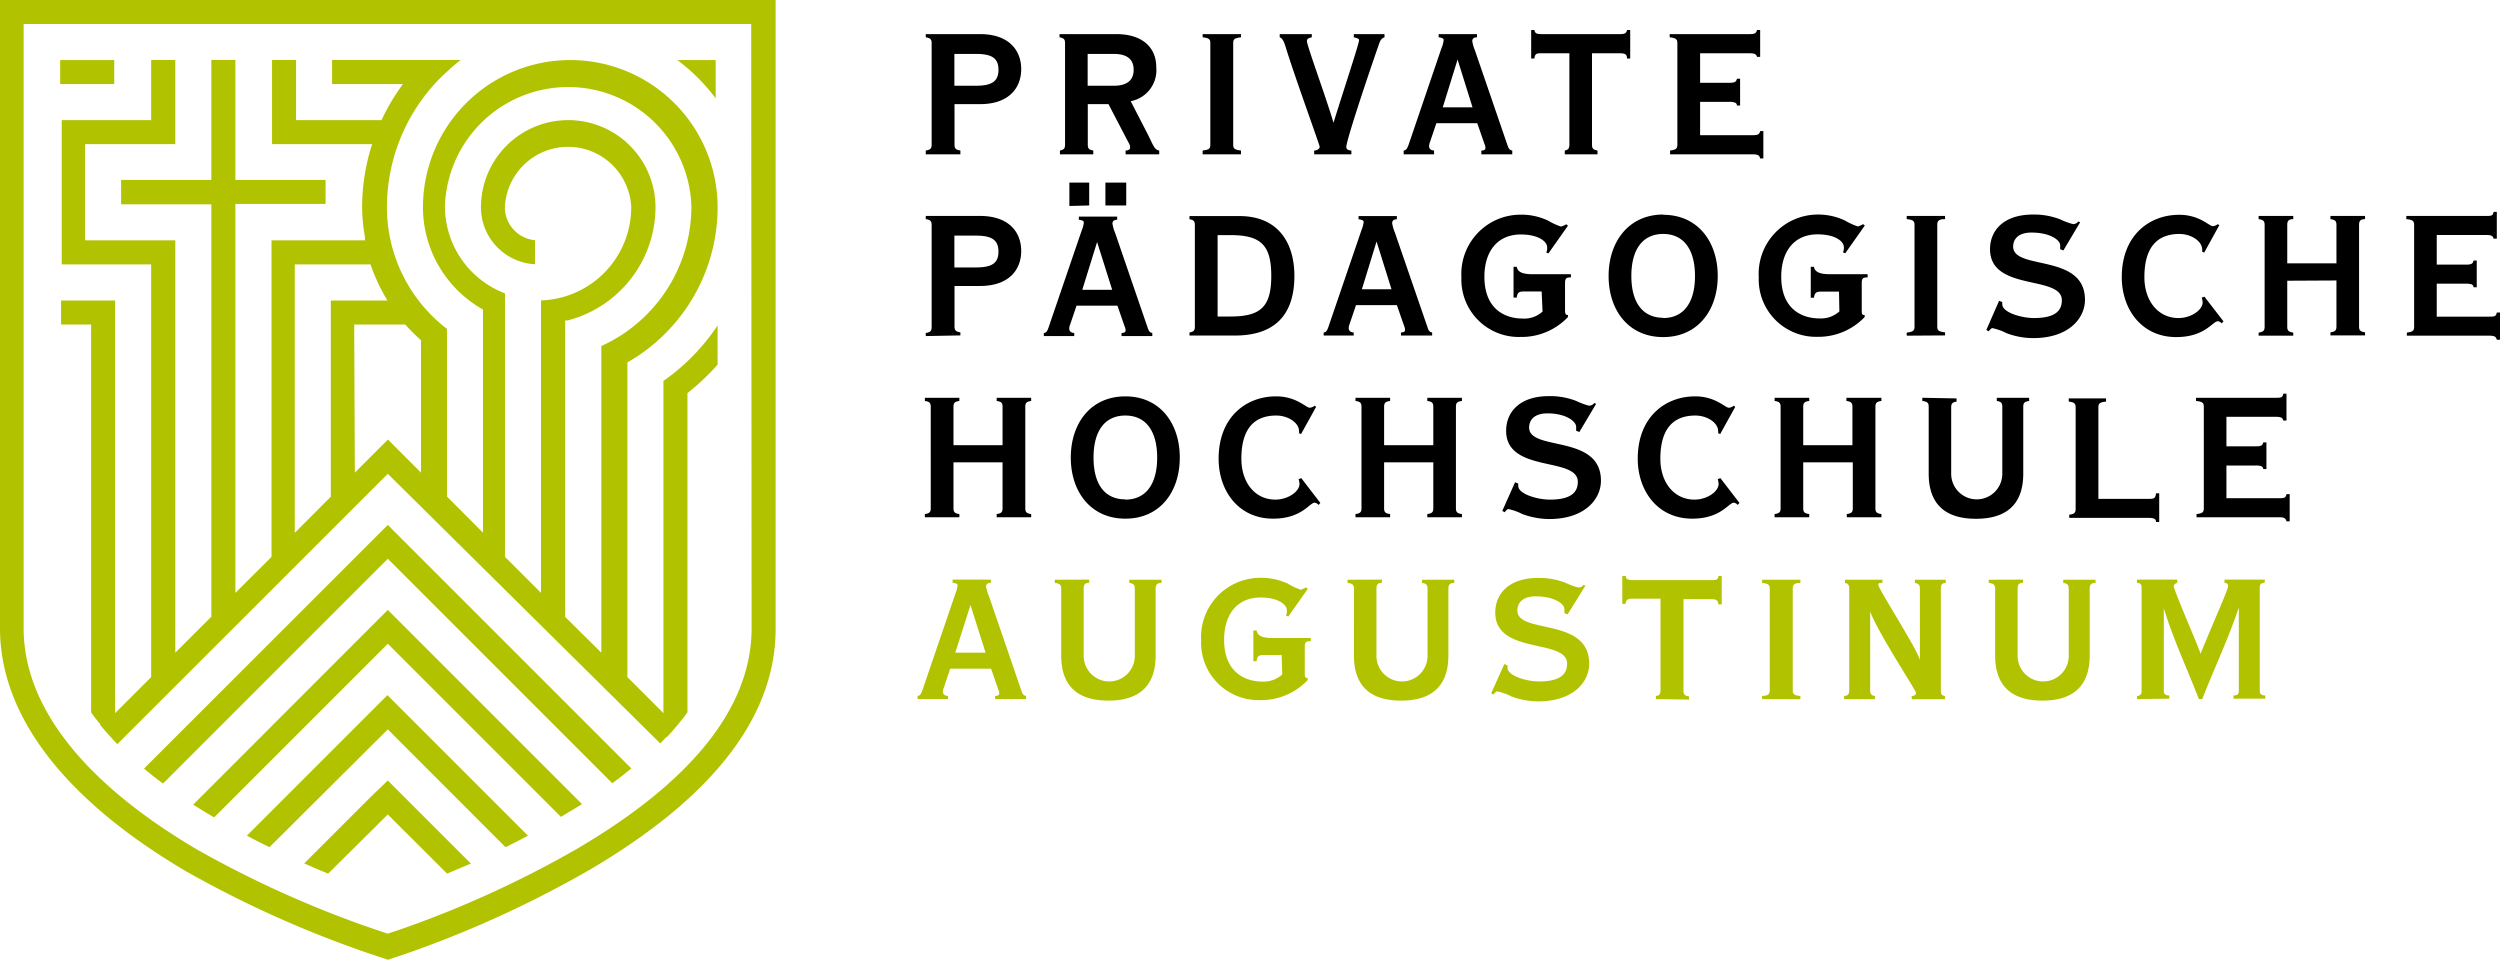
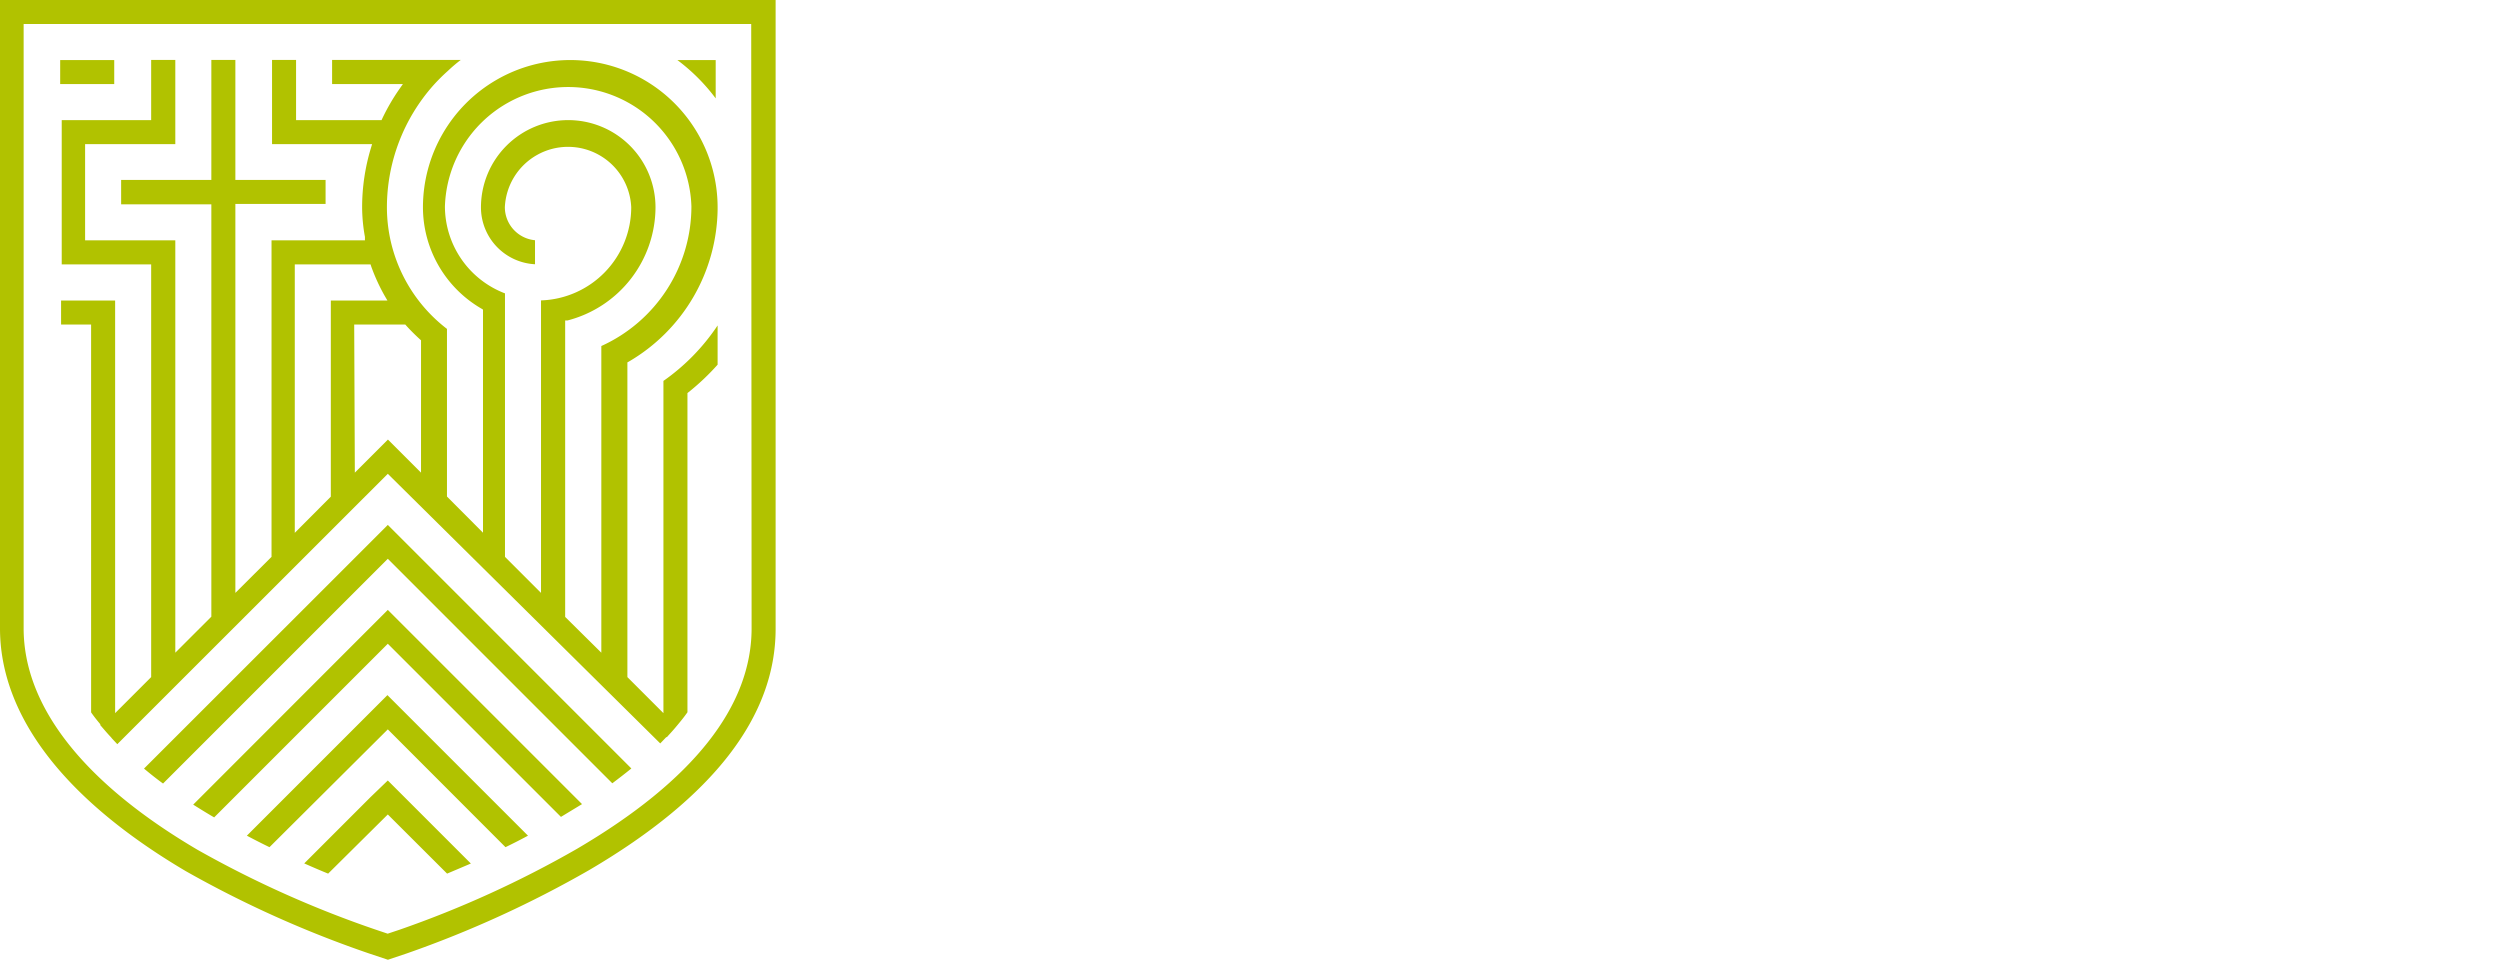
<svg xmlns="http://www.w3.org/2000/svg" width="195.65" height="75.11" viewBox="0 0 195.65 75.11">
-   <path d="M325.21,40v-.3c.37-.06.46-.16.46-.47V31.3c0-.3-.09-.4-.46-.46v-.25h4.25c2.27,0,3.22,1.28,3.22,2.74s-.95,2.74-3.22,2.74h-2v3.16c0,.31.09.41.46.47V40Zm2.24-5.37h1.69c1.24,0,1.76-.34,1.76-1.25s-.52-1.24-1.76-1.24h-1.69ZM335.71,40v-.3c.31-.06.4-.16.4-.47V31.3c0-.3-.09-.4-.43-.46v-.25h4.44c2,0,3.13,1,3.13,2.6a2.47,2.47,0,0,1-2,2.65l1.39,2.7c.39.8.48,1.1.84,1.16V40h-2.63v-.3c.19,0,.35-.07.35-.23s0-.18-.21-.56l-1.48-2.84h-1.62v3.16c0,.31.09.41.43.47V40Zm2.17-5.37h2.05c1.08,0,1.55-.47,1.55-1.25s-.47-1.24-1.55-1.24h-2.05Zm9,5.37v-.3c.52-.06.6-.16.6-.47V31.3c0-.3-.08-.4-.6-.46v-.25h3v.25c-.52.06-.61.16-.61.46v7.93c0,.31.09.41.61.47V40Zm8.73,0v-.3c.25,0,.43-.15.43-.29s-2-5.62-2.68-7.86c-.11-.35-.24-.65-.45-.71v-.25h2.51v.25c-.29.06-.38.14-.38.3,0,.36,1.48,4.34,2.08,6.39h0c.68-2.21,2-6.19,2-6.46,0-.1-.09-.16-.41-.23v-.25h2.4v.25c-.3.11-.35.3-.5.73-1,2.88-2.49,7.38-2.49,7.86,0,.16.15.27.4.27V40Zm7,0v-.3c.23,0,.32-.29.38-.43l2.59-7.61a2,2,0,0,0,.16-.6c0-.11-.07-.18-.39-.22v-.25h3v.25c-.27,0-.37.13-.37.3a3.169,3.169,0,0,0,.21.73l2.54,7.4c.11.32.18.39.38.43V40h-2.42v-.3c.23,0,.32-.07.32-.2a.76.76,0,0,0-.07-.3l-.57-1.64h-3.2l-.5,1.48a.931.931,0,0,0-.07.32c0,.16.09.32.39.34V40ZM368,36.32l-1.17-3.74h0l-1.16,3.74ZM375.22,40v-.3c.27-.06.36-.16.36-.47V32.09h-2.14c-.41,0-.55,0-.6.41h-.25V30.27h.25c.05.27.19.32.6.32h6.05c.41,0,.55-.05.6-.32h.25V32.5h-.25c0-.36-.19-.41-.6-.41h-2.14v7.14c0,.31.09.41.43.47V40Zm10.59-1.5h4.09c.41,0,.55-.05.61-.32h.25v2.14h-.25c-.06-.27-.2-.32-.61-.32h-6.44v-.3c.48-.06.57-.16.57-.47V31.3c0-.3-.09-.4-.6-.46v-.25h6.22c.41,0,.55-.05.61-.32h.25v2.1h-.25c-.06-.23-.2-.28-.61-.28h-3.84V34.4h2.28c.41,0,.55-.06.6-.32h.25v2.1h-.25a.223.223,0,0,0-.16-.23,1.18,1.18,0,0,0-.44-.06h-2.28Zm-60.6,15.72v-.24c.37-.06.46-.16.46-.47V45.53c0-.3-.09-.41-.46-.46v-.25h4.25c2.27,0,3.22,1.28,3.22,2.74s-.95,2.74-3.22,2.74h-2v3.16c0,.31.09.41.46.47v.24Zm2.24-5.37h1.69c1.24,0,1.76-.33,1.76-1.24s-.52-1.25-1.76-1.25h-1.69Zm7,5.37v-.24c.23,0,.32-.29.37-.43l2.6-7.61a2,2,0,0,0,.16-.61c0-.1-.07-.17-.39-.21v-.25h3v.25c-.27,0-.37.12-.37.3a3.169,3.169,0,0,0,.21.73l2.54,7.4c.11.32.18.39.37.43v.24h-2.41v-.24c.23,0,.32-.08.32-.2a.76.76,0,0,0-.07-.3l-.57-1.64h-3.2l-.5,1.48a.74.74,0,0,0-.07.32c0,.16.09.32.39.34v.24Zm2-10.18V42.21H338V44Zm3.35,6.56-1.18-3.74h0l-1.16,3.74Zm-.53-6.6V42.21h1.63V44Zm7,1.54c0-.3-.08-.41-.42-.46v-.25h3.91c3,0,4.3,2.06,4.3,4.68,0,3.15-1.63,4.67-4.66,4.67h-3.55v-.24c.34-.06.42-.16.42-.47Zm1.78,7.15h1c2.37,0,3.2-.75,3.2-3.18s-.83-3.19-3.2-3.19h-1Zm8.3,1.49v-.24c.23,0,.32-.29.37-.43l2.6-7.61a2.359,2.359,0,0,0,.16-.61c0-.1-.08-.17-.4-.21v-.25h3v.25c-.26,0-.37.12-.37.3a3.169,3.169,0,0,0,.21.73l2.55,7.4c.1.32.17.39.37.43v.24H362.4v-.24c.23,0,.32-.08.32-.2a.76.76,0,0,0-.07-.3l-.57-1.64h-3.2l-.5,1.48a.931.931,0,0,0-.07.32c0,.16.09.32.39.34v.24Zm5.31-3.62-1.17-3.74h0l-1.15,3.74Zm11.75.17h-1.35c-.41,0-.55.06-.6.48h-.25V48.8h.25c.07.37.37.58,1.24.58h3v.25c-.37,0-.46.07-.46.46v2.05c0,.39.05.41.23.44v.15a5,5,0,0,1-3.73,1.56,4.49,4.49,0,0,1-4.61-4.66,4.64,4.64,0,0,1,4.64-4.91,4.86,4.86,0,0,1,2.15.47,5,5,0,0,0,1,.46,1.28,1.28,0,0,0,.41-.18l.14.11-1.53,2.17-.17-.07a.83.83,0,0,0,.07-.41c0-.45-.68-1-2.06-1-1.82,0-2.85,1.31-2.85,3.31,0,2.56,1.64,3.27,3,3.27a2.1,2.1,0,0,0,1.55-.55Zm9.51-6c2.72,0,4.27,2.12,4.27,4.79s-1.55,4.78-4.27,4.78-4.27-2.11-4.27-4.78,1.56-4.81,4.28-4.81Zm0,8.08c1.58,0,2.49-1.18,2.49-3.29s-.91-3.29-2.49-3.29-2.49,1.17-2.49,3.29.92,3.27,2.5,3.27Zm13.76-2.07h-1.35c-.41,0-.55.06-.61.48h-.25V48.8h.25c.07.37.38.58,1.25.58h2.95v.25c-.37,0-.46.07-.46.46v2.05c0,.39,0,.41.23.44v.15A5,5,0,0,1,395,54.28a4.49,4.49,0,0,1-4.6-4.66,4.64,4.64,0,0,1,4.6-4.91,4.9,4.9,0,0,1,2.15.47,5,5,0,0,0,1,.46,1.28,1.28,0,0,0,.41-.18l.14.11-1.53,2.17-.18-.07a.83.83,0,0,0,.07-.41c0-.45-.67-1-2.06-1-1.81,0-2.84,1.31-2.84,3.31,0,2.56,1.63,3.27,3,3.27a2.14,2.14,0,0,0,1.55-.55Zm5.3,3.45v-.24c.52-.06.61-.16.61-.47V45.53c0-.3-.09-.41-.61-.46v-.25h3v.25c-.52,0-.61.16-.61.46v7.93c0,.31.09.41.61.47v.24Zm7.23-2.73.25.1a.742.742,0,0,0,0,.18c0,.62,1.46,1.07,2.48,1.07,1.63,0,2.18-.55,2.18-1.39,0-2-5.62-.66-5.62-4,0-1.41,1-2.71,3.37-2.71a5.64,5.64,0,0,1,2.13.38,5.279,5.279,0,0,0,1,.37.52.52,0,0,0,.41-.21l.14.07-1.31,2.2-.25-.1v-.3c0-.41-.78-1-2.25-1-1,0-1.43.49-1.43,1.1,0,1.88,5.62.5,5.62,4.16,0,1.46-1.28,3-4.05,3a5.91,5.91,0,0,1-2.1-.39,4.4,4.4,0,0,0-1.09-.39c-.1,0-.17.11-.3.25l-.18-.11Zm17.23-5.91-1.18,2.14-.16-.07a.58.58,0,0,0,0-.18c0-.64-.85-1.21-1.78-1.21-1.7,0-2.74,1-2.74,3.38,0,1.88,1.09,3.2,2.67,3.2,1,0,1.89-.64,1.89-1.23a1.843,1.843,0,0,0-.07-.37l.21-.07,1.49,1.93-.14.16a.45.45,0,0,0-.3-.17c-.41,0-1,1.24-3.26,1.24-2.7,0-4.26-2.17-4.26-4.69,0-3.31,2.2-4.88,4.48-4.88a3.77,3.77,0,0,1,1.83.45c.43.23.67.44.82.44a.74.74,0,0,0,.39-.16Zm5.32,4.34v3.59c0,.31.09.41.47.47v.24h-2.71v-.24c.38-.06.47-.16.47-.47V45.53c0-.3-.09-.41-.47-.46v-.25h2.71v.25c-.38,0-.47.16-.47.46v3h3.85v-3c0-.3-.09-.41-.47-.46v-.25h2.71v.25c-.38,0-.47.16-.47.46v7.93c0,.31.09.41.47.47v.24h-2.71v-.24c.38-.06.47-.16.47-.47V49.87Zm11.7,2.81h4.09c.41,0,.55,0,.61-.32h.25v2.13h-.25c-.06-.26-.2-.32-.61-.32h-6.43v-.24c.48-.06.57-.16.57-.47V45.53c0-.3-.09-.41-.61-.46v-.25h6.22c.41,0,.56,0,.61-.32h.25v2.1h-.25c-.05-.23-.2-.29-.61-.29h-3.84v2.32h2.28c.41,0,.55-.06.6-.32h.25V50.4h-.25a.26.26,0,0,0-.16-.23,1.51,1.51,0,0,0-.44-.05h-2.28ZM327.38,64.1v3.59c0,.3.09.41.46.46v.25h-2.7v-.25c.37-.05.46-.16.46-.46V59.76c0-.3-.09-.41-.46-.46v-.25h2.7v.25c-.37.05-.46.16-.46.46v3h3.84v-3c0-.3-.09-.41-.46-.46v-.25h2.7v.25c-.37.05-.46.16-.46.46v7.93c0,.3.09.41.46.46v.25h-2.7v-.25c.37-.05.46-.16.46-.46V64.1Zm13.45-5.16c2.72,0,4.26,2.12,4.26,4.79s-1.54,4.78-4.26,4.78-4.27-2.12-4.27-4.78,1.54-4.79,4.27-4.79Zm0,8.08c1.58,0,2.49-1.18,2.49-3.29s-.91-3.29-2.49-3.29-2.49,1.17-2.49,3.29.9,3.27,2.49,3.27Zm14.93-7.26-1.18,2.13-.16-.07a.5.5,0,0,0,0-.17c0-.64-.85-1.21-1.78-1.21-1.7,0-2.73,1-2.73,3.38,0,1.88,1.08,3.2,2.66,3.2,1,0,1.89-.64,1.89-1.23a1.719,1.719,0,0,0-.07-.37l.21-.08,1.49,1.94-.14.16a.46.46,0,0,0-.3-.18c-.41,0-1,1.25-3.26,1.25-2.7,0-4.26-2.17-4.26-4.69,0-3.31,2.2-4.88,4.48-4.88a3.74,3.74,0,0,1,1.83.45c.43.23.67.44.82.44a.74.74,0,0,0,.39-.16Zm5.32,4.34v3.59c0,.3.09.41.47.46v.25h-2.71v-.25c.38-.05.47-.16.47-.46V59.76c0-.3-.09-.41-.47-.46v-.25h2.71v.25c-.38.05-.47.16-.47.46v3h3.85v-3c0-.3-.09-.41-.47-.46v-.25h2.71v.25c-.38.05-.47.16-.47.46v7.93c0,.3.09.41.47.46v.25h-2.71v-.25c.38-.05.47-.16.47-.46V64.1Zm10.25,1.56.25.11a.742.742,0,0,0,0,.18c0,.62,1.46,1.07,2.48,1.07,1.63,0,2.18-.56,2.18-1.39,0-2-5.61-.66-5.61-4,0-1.41,1-2.71,3.36-2.71a5.64,5.64,0,0,1,2.13.38,5.281,5.281,0,0,0,1,.37.52.52,0,0,0,.41-.21l.14.07-1.31,2.2-.25-.1v-.31c0-.41-.78-1.05-2.25-1.05-1,0-1.43.5-1.43,1.11,0,1.88,5.62.49,5.62,4.16,0,1.46-1.28,3-4.05,3a6.14,6.14,0,0,1-2.1-.39,4.4,4.4,0,0,0-1.09-.39c-.1,0-.17.1-.3.25l-.18-.11Zm17.23-5.9-1.18,2.13-.16-.07a.5.5,0,0,0,0-.17c0-.64-.85-1.21-1.78-1.21-1.7,0-2.74,1-2.74,3.38,0,1.88,1.09,3.2,2.67,3.2,1,0,1.89-.64,1.89-1.23a1.719,1.719,0,0,0-.07-.37l.21-.08,1.49,1.94-.14.16a.46.46,0,0,0-.3-.18c-.41,0-1,1.25-3.26,1.25-2.7,0-4.26-2.17-4.26-4.69,0-3.31,2.2-4.88,4.48-4.88a3.77,3.77,0,0,1,1.83.45c.43.23.67.44.82.44a.74.74,0,0,0,.39-.16Zm5.32,4.34v3.59c0,.3.09.41.47.46v.25h-2.71v-.25c.38-.05.47-.16.47-.46V59.76c0-.3-.09-.41-.47-.46v-.25h2.71v.25c-.38.05-.47.16-.47.46v3h3.85v-3c0-.3-.09-.41-.47-.46v-.25H400v.25c-.38.05-.47.16-.47.46v7.93c0,.3.09.41.47.46v.25h-2.71v-.25c.38-.05.47-.16.47-.46V64.1Zm12-5v.25c-.33.05-.42.16-.42.46V65a2,2,0,0,0,4,0V59.76c0-.3-.09-.41-.43-.46v-.25h2.53v.25c-.37.05-.46.16-.46.46V65c0,2.13-1.05,3.52-3.7,3.52s-3.7-1.39-3.7-3.52V59.76c0-.3-.09-.41-.5-.46v-.25Zm9.32.71c0-.3-.09-.41-.54-.46V59.1h2.92v.25c-.52.05-.6.16-.6.46v7.15h3.91c.41,0,.55,0,.6-.43h.25v2.24h-.25c0-.26-.19-.32-.6-.32H414.7V68.2c.41-.05.5-.16.5-.46Zm11.8,7.1h4.09c.41,0,.55,0,.61-.32h.25v2.13h-.25c-.06-.26-.2-.32-.61-.32h-6.43v-.25c.48-.05.57-.16.57-.46V59.76c0-.3-.09-.41-.61-.46v-.25h6.22c.41,0,.56,0,.61-.32h.25v2.1h-.25c-.05-.23-.2-.29-.61-.29H427v2.31h2.28c.41,0,.55-.05.6-.31h.25v2.09h-.25a.26.26,0,0,0-.16-.23,1.509,1.509,0,0,0-.44-.05H427Z" transform="translate(-252.76 -27.92)" />
-   <path d="M324.57,82.63v-.25c.23,0,.32-.28.37-.42l2.6-7.61a2.457,2.457,0,0,0,.16-.61c0-.11-.07-.18-.39-.21v-.25h3v.25c-.27,0-.38.12-.38.3a3.541,3.541,0,0,0,.22.73l2.54,7.4c.11.32.18.39.37.42v.25h-2.42v-.25c.24,0,.32-.07.32-.19a.62.62,0,0,0-.07-.3l-.57-1.64h-3.2l-.49,1.47a.82.82,0,0,0-.08.33c0,.16.09.32.4.33v.25ZM329.89,79l-1.18-3.73h0L327.52,79ZM338,73.28v.25c-.34,0-.43.16-.43.46v5.26a2,2,0,0,0,4,0V74c0-.3-.09-.41-.43-.46v-.25h2.52v.25c-.37,0-.46.16-.46.46v5.23c0,2.13-1.05,3.52-3.7,3.52s-3.69-1.39-3.69-3.52V74c0-.3-.09-.41-.5-.46v-.25Zm15.06,5.9H351.7c-.41,0-.55.06-.6.48h-.25v-2.4h.25c.07.38.37.59,1.24.59h3v.25c-.38,0-.47.07-.47.46v2c0,.39.06.41.23.44v.14a5,5,0,0,1-3.73,1.57,4.49,4.49,0,0,1-4.61-4.66,4.64,4.64,0,0,1,4.65-4.91,5,5,0,0,1,2.15.46,4.47,4.47,0,0,0,1,.47,1.62,1.62,0,0,0,.4-.18l.15.11-1.53,2.17-.18-.08a.79.79,0,0,0,.07-.41c0-.44-.67-1-2.06-1-1.82,0-2.85,1.31-2.85,3.3,0,2.56,1.64,3.28,3,3.28a2.14,2.14,0,0,0,1.55-.56Zm7.85-5.9v.25c-.34,0-.43.16-.43.46v5.26a2,2,0,0,0,4,0V74c0-.3-.09-.41-.43-.46v-.25h2.52v.25c-.37,0-.46.16-.46.46v5.23c0,2.13-1.05,3.52-3.7,3.52s-3.69-1.39-3.69-3.52V74c0-.3-.09-.41-.5-.46v-.25Zm9.58,6.61.25.11a.648.648,0,0,0,0,.18c0,.62,1.46,1.07,2.47,1.07,1.64,0,2.19-.56,2.19-1.39,0-2-5.62-.66-5.62-4,0-1.41,1-2.71,3.36-2.71a5.65,5.65,0,0,1,2.14.38,5.28,5.28,0,0,0,1,.37.52.52,0,0,0,.41-.21l.14.07L375.44,76l-.25-.1v-.31c0-.41-.78-1-2.26-1-1,0-1.42.5-1.42,1.11,0,1.88,5.62.49,5.62,4.16,0,1.46-1.28,2.95-4,2.95a6.14,6.14,0,0,1-2.1-.39,4,4,0,0,0-1.09-.39c-.1,0-.18.1-.3.25l-.18-.11Zm11.86,2.74v-.25c.27,0,.36-.16.36-.46V74.77h-2.14c-.41,0-.55.06-.6.41h-.25V73H380c0,.27.19.32.6.32h6.05c.41,0,.55,0,.6-.32h.25v2.22h-.25c-.05-.35-.19-.41-.6-.41h-2.14v7.15c0,.3.09.41.43.46v.25Zm8.31,0v-.25c.51,0,.6-.16.6-.46V74c0-.3-.09-.41-.6-.46v-.25h3v.25c-.51,0-.6.16-.6.46v7.93c0,.3.09.41.6.46v.25Zm6.42,0v-.25c.32,0,.4-.16.4-.46V74c0-.3-.08-.41-.33-.46v-.25h2.93v.25c-.25,0-.32,0-.32.16,0,.3,3.08,5.08,3.25,5.88h0V74c0-.3-.09-.41-.39-.46v-.25h2.42v.25c-.31,0-.39.16-.39.46v7.93c0,.36.08.41.32.46v.25h-2.6v-.25c.18,0,.34-.07.34-.25s-3-4.74-3.59-6.36h0v6.15c0,.3.09.41.37.46v.25Zm14-9.35v.25c-.33,0-.42.16-.42.46v5.26a2,2,0,0,0,4,0V74c0-.3-.09-.41-.43-.46v-.25h2.53v.25c-.38,0-.46.16-.46.46v5.23c0,2.13-1.05,3.52-3.7,3.52s-3.7-1.39-3.7-3.52V74c0-.3-.09-.41-.5-.46v-.25ZM420,82.63v-.25a.319.319,0,0,0,.36-.35V73.88c0-.23-.11-.33-.36-.35v-.25h3.15v.25c-.18.07-.27.14-.27.26,0,.31,1.76,4.33,2.1,5.29.93-2.32,2.15-5,2.15-5.27s-.09-.23-.28-.28v-.25H430v.25c-.27,0-.39.12-.39.35V82c0,.23.12.34.43.35v.25h-2.49v-.25c.32,0,.42-.12.42-.35V75.45h0c-.8,2.43-1.94,4.8-2.86,7.18h-.27c-.89-2.33-2-4.67-2.74-7.11h0V82c0,.23.11.34.43.35v.25Z" transform="translate(-252.76 -27.92)" fill="#b1c200" />
  <path d="M252.76,27.92V77.09c0,6.81,5,13.37,14.53,19a84.81,84.81,0,0,0,14.33,6.44l1.5.5,1.49-.5A84.809,84.809,0,0,0,298.89,96c9.67-5.68,14.57-12,14.57-18.87V27.92Zm58.82,49.17c0,6.12-4.59,11.93-13.65,17.25A81.828,81.828,0,0,1,284,100.69l-.9.3-.89-.3a82.551,82.551,0,0,1-14-6.27c-8.89-5.23-13.6-11.22-13.6-17.33V29.8h56.94Zm-33.14,19.2c-.59-.24-1.22-.51-1.87-.8l5.18-5.18h0L283.11,89l6.5,6.5-1.86.79-4.64-4.63Zm-4.59-2.07q-.87-.42-1.77-.9l11-11,11,11c-.59.32-1.18.62-1.76.9L283.11,85Zm-4.33-2.33c-.55-.32-1.1-.66-1.64-1l15.23-15.24,15.2,15.2-1.65,1L283.11,78.3Zm-4-2.65c-.51-.37-1-.76-1.49-1.17L283.11,69l19.06,19.06c-.49.4-1,.79-1.49,1.16L283.11,71.65Zm-4-3.53h0l-.07-.09c-.21-.22-.4-.44-.59-.66l-.25-.29V84.6c-.25-.3-.5-.61-.72-.93V53.32h-2.35V51.44h4.23V83.73l2.82-2.82V48.61h-7V37.32h7V32.61h1.89V39.2h-7.06v7.53h7.06V79l2.82-2.82V43.91h-7.06V42h7.06V32.61h1.88V42h7.06v1.88h-7.06V74.32l2.83-2.82V46.73h7.31v-.27a13.188,13.188,0,0,1-.22-2.31,16,16,0,0,1,.691-4.652l.089-.3h-7.83V32.61h1.88v4.71h6.69l.06-.13a16.231,16.231,0,0,1,1.35-2.32l.26-.37h-5.54V32.61h10.07a11.739,11.739,0,0,0-1,.85,14.65,14.65,0,0,0-1.12,1.11,14.39,14.39,0,0,0-3.66,9.57,12,12,0,0,0,4.7,9.52v.12h0v13l2.82,2.83V52.15l-.11-.07a9.18,9.18,0,0,1-4.59-7.93,11.53,11.53,0,0,1,23.06,0v.14a14,14,0,0,1-6.95,11.93l-.11.06V80.91l2.82,2.82v-26a16.36,16.36,0,0,0,4.24-4.34v3.07a18.573,18.573,0,0,1-2.27,2.15l-.09.07V83.66c-.22.32-.47.63-.72.93l-.2.24c-.2.24-.41.47-.63.71l-.06.07h-.05l-.47.49L283.11,65,261.94,86.16Zm35.72-48.39a6.83,6.83,0,0,1,6.82,6.82A9.18,9.18,0,0,1,297.17,53h-.18V76.2l2.83,2.8V55a12,12,0,0,0,7.05-10.93,9.65,9.65,0,0,0-19.29,0,7.3,7.3,0,0,0,4.7,6.81v.48h0V71.5l2.82,2.82V51.43a7.3,7.3,0,0,0,7.06-7.29,4.95,4.95,0,0,0-9.89,0,2.6,2.6,0,0,0,2.36,2.58V48.6a4.46,4.46,0,0,1-4.23-4.45,6.83,6.83,0,0,1,6.83-6.83Zm-21.41,32.3,2.82-2.83V51.44h4.43l-.21-.36a14.864,14.864,0,0,1-1.06-2.31l-.05-.16h-5.93Zm4.7-4.71,2.59-2.59,2.59,2.59V54.55l-.08-.07c-.36-.33-.73-.69-1.08-1.08l-.07-.08h-4Zm28.24-29.29a14.711,14.711,0,0,0-3-3h3Zm-51.3-1.12V32.62h4.23V34.5Z" transform="translate(-252.76 -27.92)" fill="#b1c200" />
</svg>